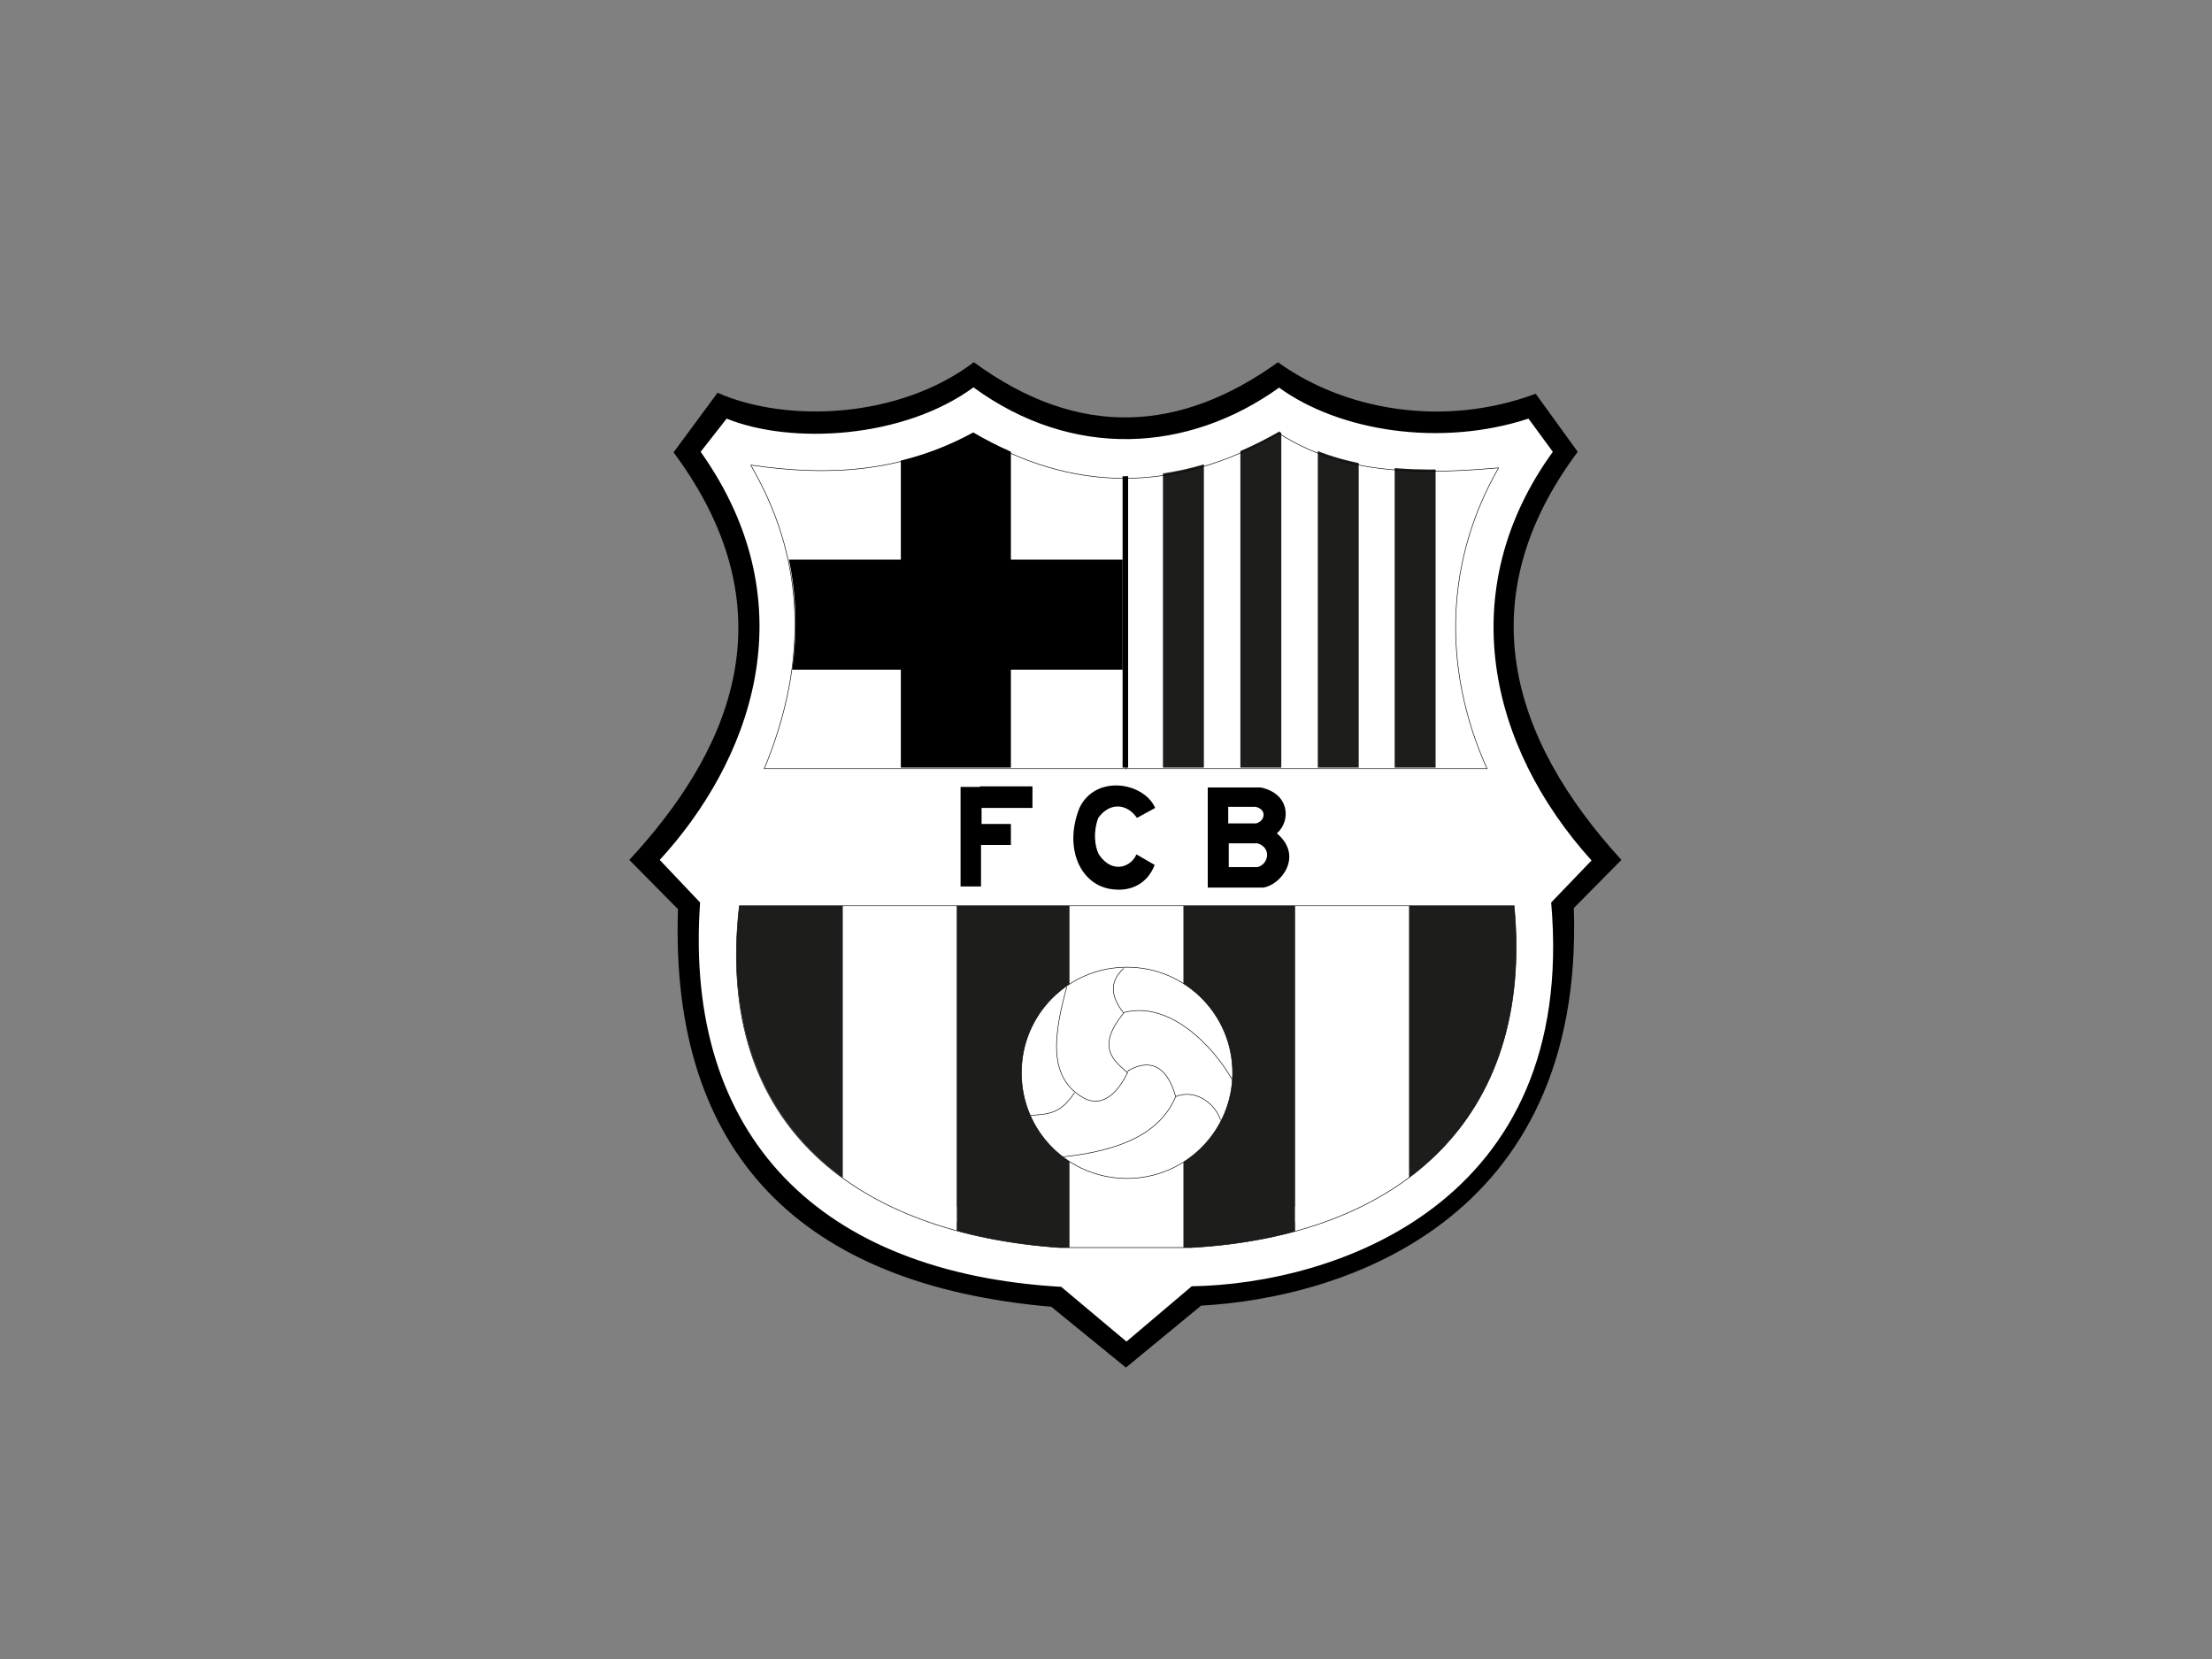
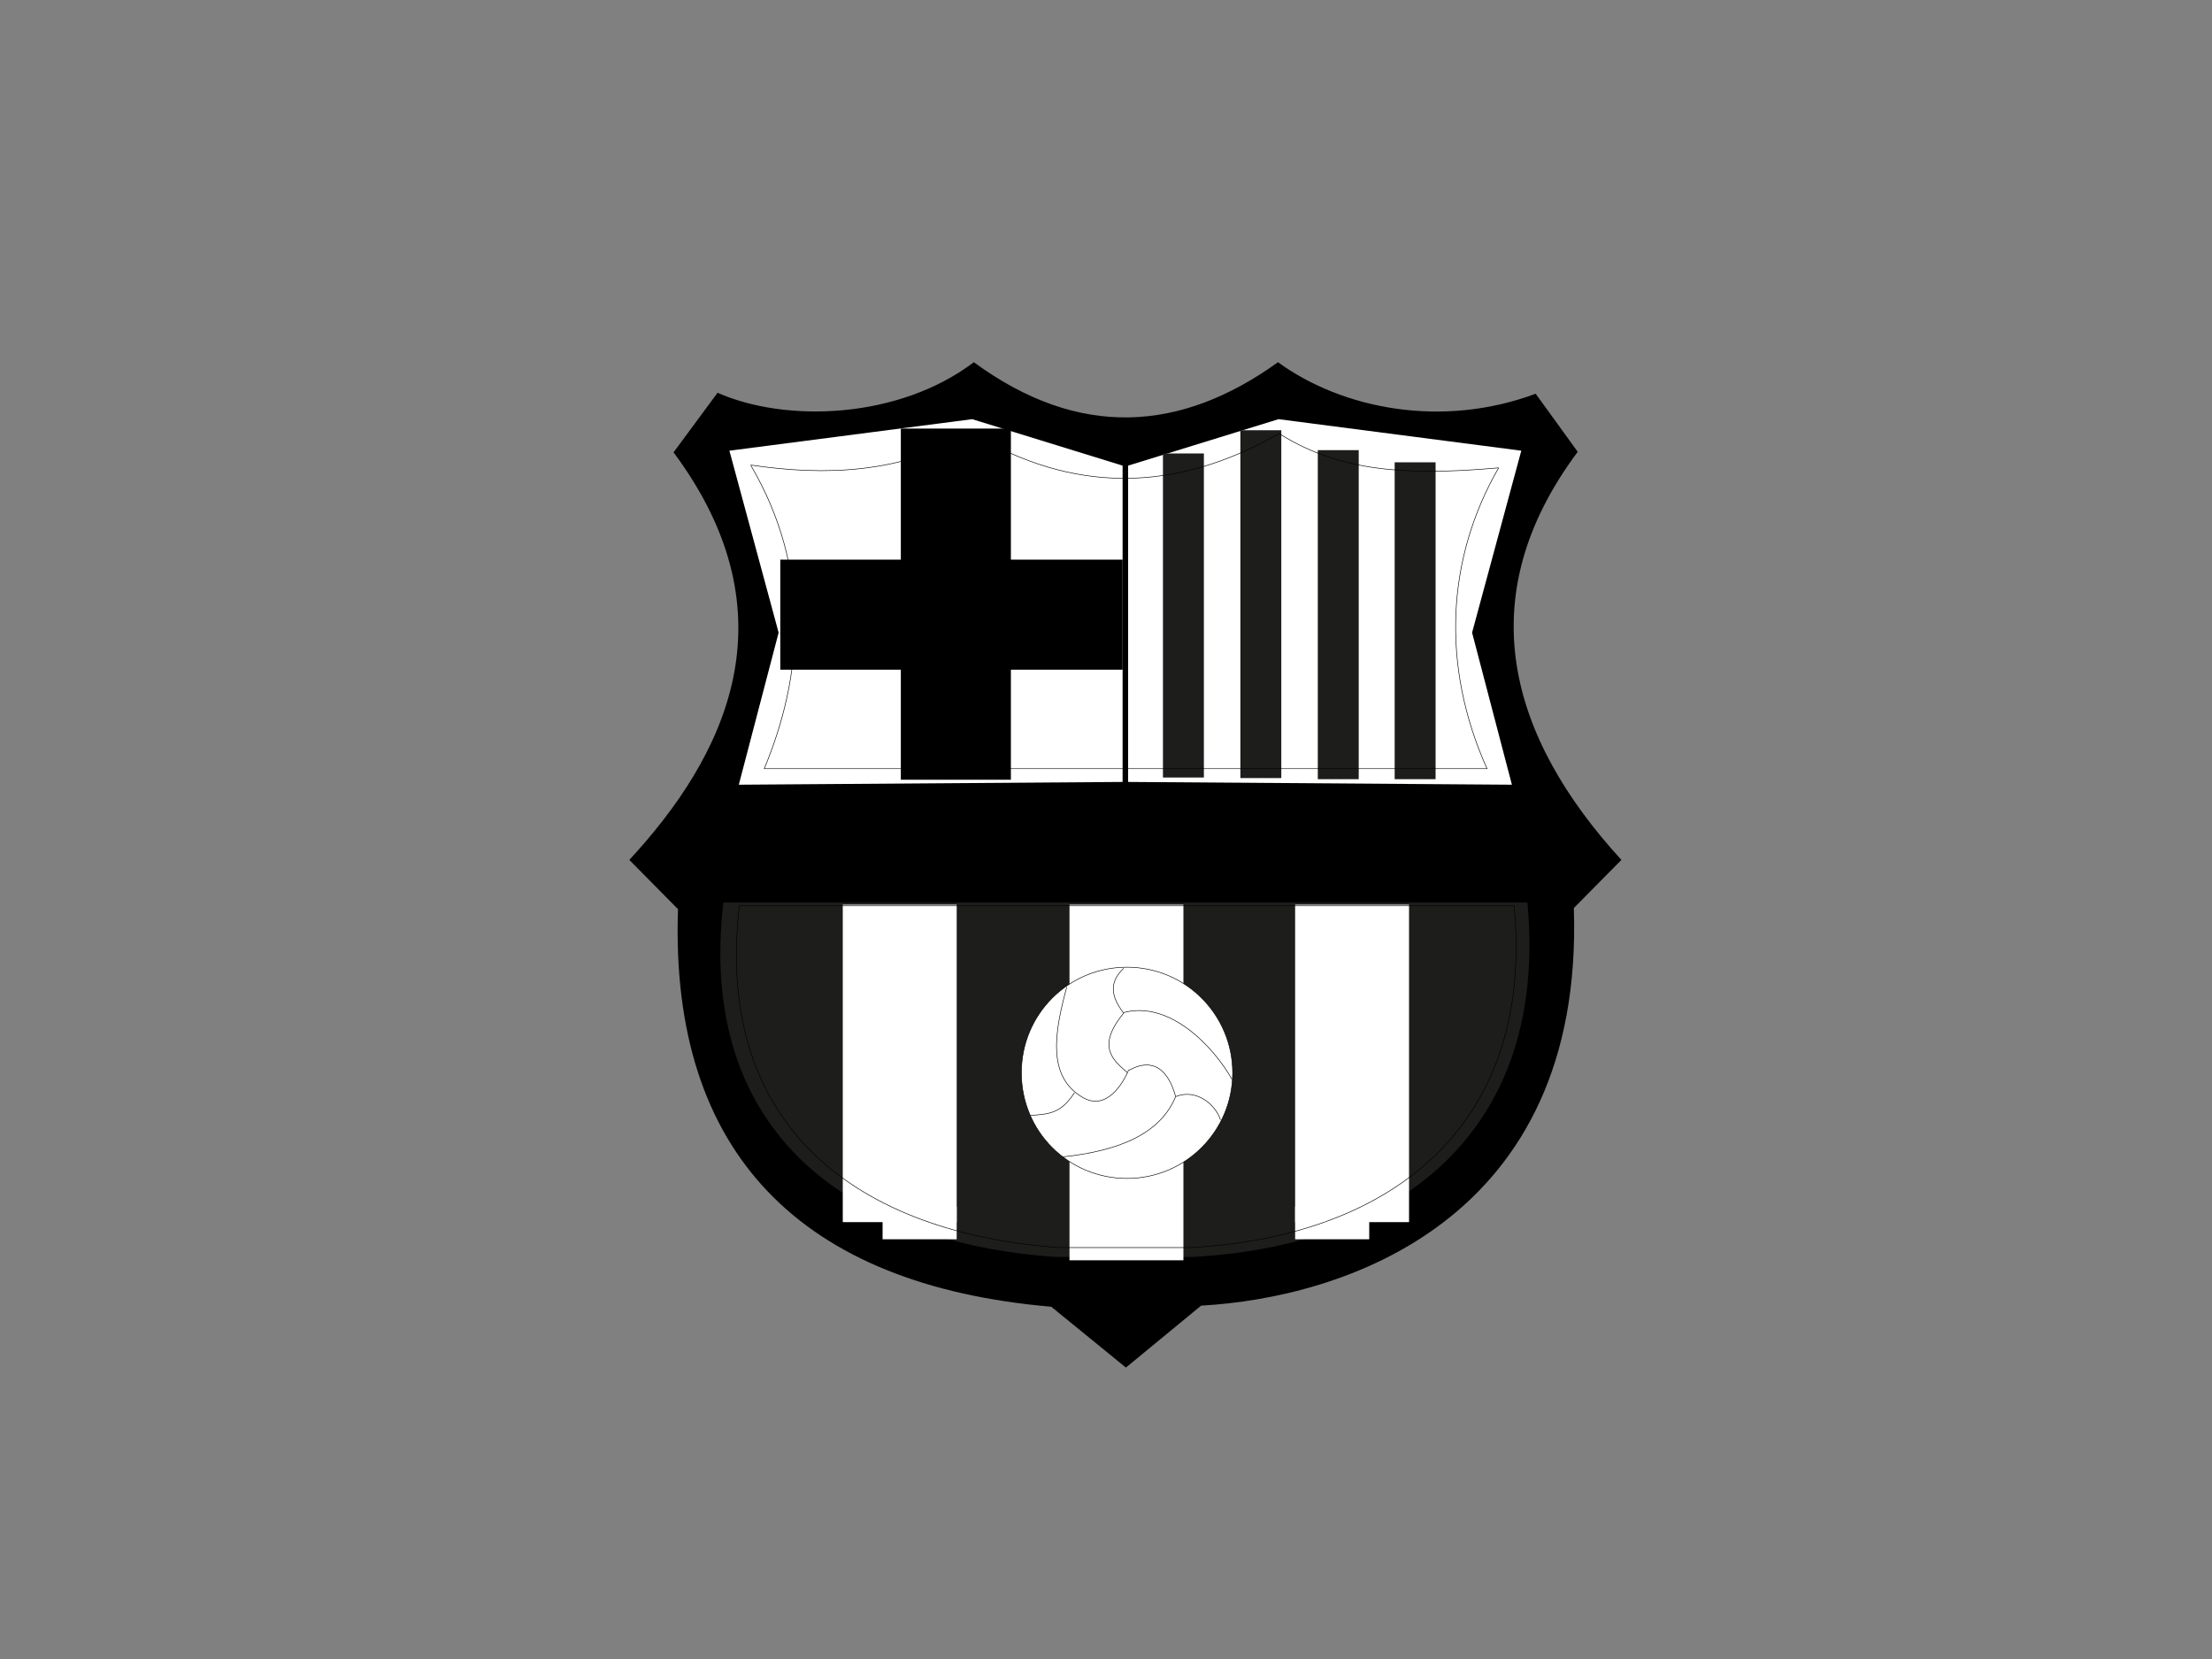
<svg xmlns="http://www.w3.org/2000/svg" id="Camada_1" viewBox="0 0 400 300">
  <rect x="0" y="0" width="400" height="300" fill="#808080" stroke="none" />
  <defs>
    <style>      .st0 {        stroke-miterlimit: 10;      }      .st0, .st1, .st2, .st3 {        fill: #fff;      }      .st0, .st3, .st4 {        stroke: #000;        stroke-width: .1px;      }      .st1, .st5, .st6 {        fill-rule: evenodd;      }      .st5, .st7 {        fill: #1d1d1b;      }      .st3, .st4 {        stroke-miterlimit: 1.9;      }      .st4 {        fill: none;      }    </style>
  </defs>
  <g id="layer1">
    <g id="g2427">
      <g id="g2263">
        <g id="g2279">
          <path id="path2239" class="st6" d="M129.7,71c12.4,5.5,32.8,4.8,46.4-5.5,19.1,14,37.5,12.6,55,0,11.7,8.5,29.7,12,46.6,5.7l7.6,10.5c-19.7,26.4-12.4,51.6,7.9,73.8l-8.6,8.7c1.9,56.9-42.1,70.5-67.4,71.9l-13.6,11.2-13.5-11c-45.2-3.9-69-27.7-67.5-71.9l-8.8-8.9c17.2-18.6,30.1-44,8-73.7l7.9-10.7h0Z" />
          <path id="path5105" class="st5" d="M130.8,163.2h145.4c3.8,40.2-21.7,62-60.6,64.1h-24.7c-37.2-2.6-64.9-22.3-60.1-64.1h0Z" />
          <rect id="rect6076" class="st2" x="193.4" y="163.6" width="20.6" height="64.3" />
          <g id="g6100">
            <rect id="rect6088" class="st2" x="152.4" y="163.6" width="20.6" height="57.4" />
            <rect id="rect6092" class="st2" x="159.6" y="218.2" width="13.4" height="5.9" />
          </g>
          <g id="g6096">
            <rect id="rect6090" class="st2" x="234.2" y="163.6" width="20.6" height="57.4" />
            <rect id="rect6094" class="st2" x="234.2" y="218.2" width="13.4" height="5.9" />
          </g>
          <path id="path4130" class="st1" d="M203,84.3v57.1l-69.4.5,7.2-27.5-8.9-32.9,43.9-5.7,27.2,8.4h0Z" />
          <path id="path2187" class="st1" d="M204,84.3v57.1l69.4.5-7.2-27.5,8.9-32.9-43.9-5.7-27.2,8.4h0Z" />
          <rect id="rect2169" x="162.9" y="77.5" width="19.9" height="63.5" />
          <rect id="rect3143" x="141.1" y="101.2" width="61.9" height="19.9" />
          <g id="g2174">
            <rect id="rect4118" class="st7" x="210.3" y="82" width="7.4" height="58.6" />
            <rect id="rect4120" class="st7" x="224.3" y="77.8" width="7.4" height="62.9" />
            <rect id="rect4122" class="st7" x="238.3" y="81.4" width="7.4" height="59.5" />
            <rect id="rect4124" class="st7" x="252.2" y="83.6" width="7.4" height="57.3" />
          </g>
-           <path id="path4181" class="st1" d="M176.1,70c-12.8,9.4-33.1,10.4-44.7,5.7l-4.7,6c20,28.2,8.5,56.5-7.4,73.8l7.3,7.7c-3,42.4,21.8,67,65.3,69.5l11.8,9.9,11.8-10c25.4-.4,69.8-14.6,65-69.4l7.3-7.6c-18.6-20.6-25.1-48.9-7-73.9l-4.4-6c-15.9,5.2-34.2,2.3-45.1-5.6-16.5,11.8-37.3,13-55.2,0h0ZM231.4,78.1c9.9,6.1,20.8,7.9,39.7,6.2-9.4,16.3-10.5,35.8-2.1,54.5h-130.7c7-16.9,8.6-36.1-2.4-54.9,13.6,2,26.9,1.5,40.1-5.7,17.9,10.5,36.4,10.7,55.4-.2h0ZM133.7,163.8h140.1c3.7,38.8-21,59.7-58.4,61.8h-23.8c-35.8-2.5-62.5-21.4-57.9-61.8h0Z" />
          <path id="path7096" class="st4" d="M135.8,84.2c11,18.8,9.4,38,2.4,54.8h130.7c-8.4-18.7-7.3-38.1,2.1-54.4-18.8,1.7-29.8,0-39.7-6.2-19,10.9-37.5,10.7-55.4,0-13.3,7.2-26.5,7.7-40.1,5.7h0Z" />
          <path id="path4112" class="st4" d="M133.7,163.8h140.1c3.7,38.8-21,59.7-58.4,61.8h-23.8c-35.9-2.5-62.6-21.4-57.9-61.8h0Z" />
          <path id="path4134" class="st4" d="M203.6,86.1v53" />
          <g id="g6097">
            <path id="path2185" class="st0" d="M222.9,194c0,10.5-8.5,19.1-19.1,19.1s-19.1-8.5-19.1-19.1h0c0-10.6,8.5-19.1,19.1-19.1s19.1,8.6,19.1,19.1h0Z" />
            <g id="g4131">
              <path id="path3158" class="st3" d="M192.9,178.5c-2.2,8.1-3.6,16.1,2.8,19.9,4.5,2.7,7.5-2.8,8.4-4.9" />
              <path id="path3160" class="st3" d="M186.2,201.7c3.8-.2,5.7-.5,8.1-4.1" />
            </g>
            <path id="path4141" class="st3" d="M203.9,193.7c3.8-2.3,7.1-1.2,8.7,4.6,3.7-1.5,7.2,1.4,8.1,4.2" />
            <path id="path4143" class="st3" d="M212.6,198.3c-2.8,6.7-10.1,9.8-20.4,10.9" />
            <path id="path2191" class="st3" d="M203.9,194c-2.3-2.1-5.9-4.5-.7-10.8-2.2-2.8-2.8-5.5,0-8.1" />
            <path id="path2193" class="st3" d="M222.8,195.2c-3.4-6-11.3-14.3-19.6-12.1" />
          </g>
        </g>
        <path id="rect2194" d="M177.2,142.3h-3.5v18h3.7v-7.5h5.4v-3.8h-5.3v-2.9h9.2v-3.9h-9.5,0Z" />
        <path id="path3176" class="st6" d="M205.6,147.9l3.3-1.8c-2.1-4.7-10.8-6.1-13.7,0-2.9,7.3.2,14,5.9,14.7,3.6.5,6.5-1.2,7.7-4.4l-3.3-1.9c-.9,2.2-4.3,3.7-6.8,0-.8-1.6-1-4.2-.1-6.6,2.1-2.9,5.2-2.6,7,0h0Z" />
        <path id="path5116" class="st6" d="M218.4,142.3v18.2h10c3.2-.4,7.4-5.7,2.5-9.8,2.6-2.3,2.3-7.2-2.9-8.3h-9.6ZM222.2,145.9h4.9c2.2.6,1.5,2.7,0,3h-5v-3h.1ZM222.2,152.5h5.2c2.6.8,2,3.8,0,4.3h-5.2v-4.3Z" />
      </g>
    </g>
  </g>
</svg>